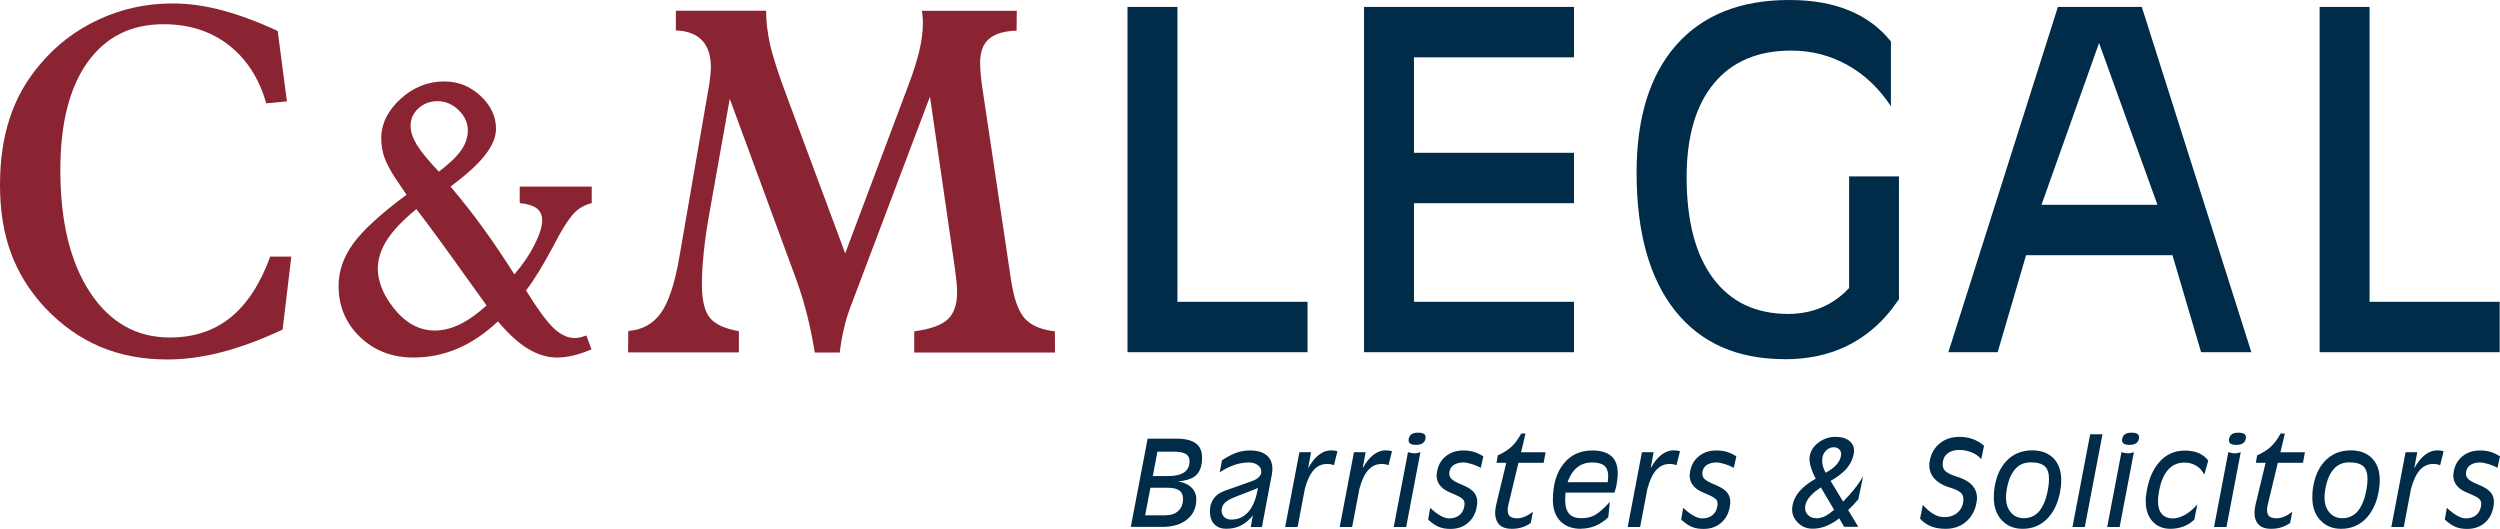
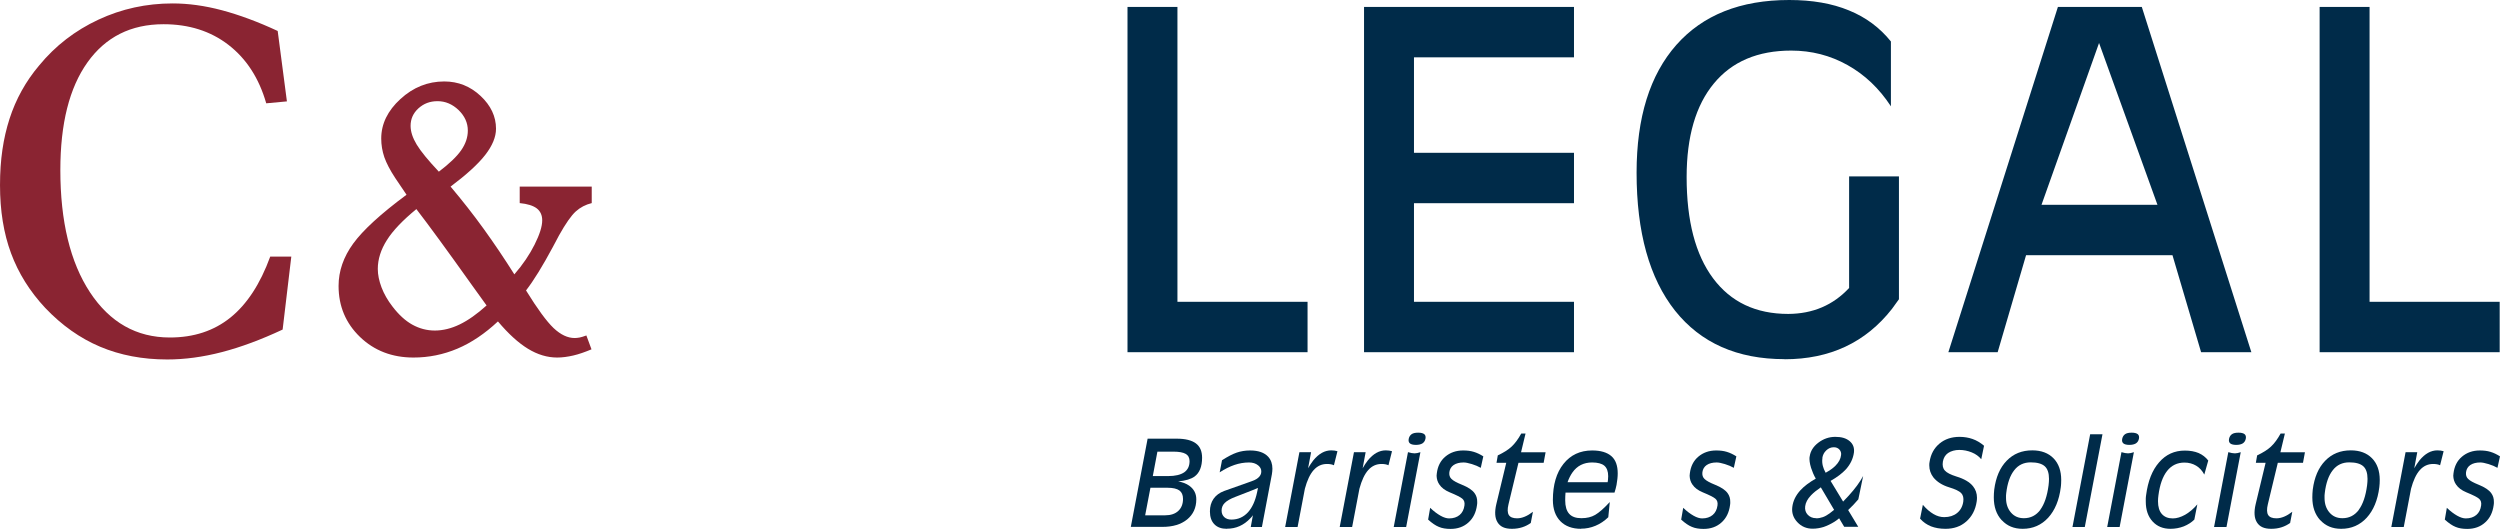
<svg xmlns="http://www.w3.org/2000/svg" viewBox="0 0 233.26 49.34">
  <defs>
    <style>.d{fill:#002b49;}.e{fill:#8a2432;}</style>
  </defs>
  <g id="a" />
  <g id="b">
    <g id="c">
      <g>
        <path class="e" d="M25.2,23.94h1.98l-.81,6.81c-2.01,.94-3.89,1.64-5.66,2.1-1.77,.46-3.47,.69-5.11,.69-2.3,0-4.39-.4-6.26-1.19s-3.58-2-5.12-3.62c-1.44-1.54-2.5-3.24-3.19-5.1s-1.03-3.98-1.03-6.35,.3-4.37,.89-6.2c.59-1.83,1.51-3.49,2.76-4.97,1.52-1.85,3.37-3.27,5.54-4.28S13.66,.32,16.11,.32c1.46,0,3,.21,4.61,.64s3.34,1.07,5.19,1.93l.86,6.57-1.93,.18c-.67-2.34-1.85-4.16-3.52-5.45s-3.69-1.93-6.06-1.93c-3.05,0-5.41,1.19-7.1,3.56s-2.53,5.72-2.53,10.04c0,4.8,.92,8.61,2.77,11.42,1.85,2.8,4.33,4.21,7.45,4.21,2.23,0,4.11-.62,5.65-1.86,1.54-1.24,2.78-3.13,3.71-5.68Z" />
        <path class="e" d="M55.2,32.59c-.62,.26-1.19,.46-1.71,.58-.52,.12-1.03,.19-1.5,.19-.92,0-1.83-.27-2.73-.82-.9-.55-1.83-1.4-2.8-2.55-1.22,1.14-2.48,1.99-3.78,2.54-1.3,.55-2.67,.83-4.1,.83-1.99,0-3.66-.64-4.99-1.92-1.33-1.28-2-2.87-2-4.76,0-1.39,.46-2.71,1.37-3.96,.91-1.25,2.57-2.77,4.97-4.55l-1.06-1.57c-.48-.73-.81-1.37-1.01-1.93-.19-.56-.29-1.14-.29-1.74,0-1.37,.6-2.6,1.79-3.69,1.19-1.09,2.55-1.64,4.09-1.64,1.3,0,2.43,.45,3.39,1.35,.96,.9,1.44,1.92,1.44,3.06,0,.77-.34,1.59-1.01,2.45-.67,.86-1.75,1.84-3.23,2.95,1.08,1.28,2.12,2.6,3.1,3.96,.98,1.36,1.93,2.77,2.85,4.23,.79-.91,1.42-1.84,1.89-2.78,.47-.94,.71-1.69,.71-2.26,0-.48-.17-.85-.5-1.11-.34-.26-.87-.43-1.6-.5v-1.54h6.72v1.54c-.57,.14-1.07,.4-1.49,.78-.42,.38-.94,1.12-1.56,2.23-.13,.23-.32,.59-.58,1.09-.95,1.77-1.78,3.12-2.5,4.05,1.06,1.72,1.92,2.89,2.57,3.51,.66,.62,1.31,.93,1.97,.93,.15,0,.3-.02,.47-.05,.16-.03,.37-.1,.62-.19l.48,1.3Zm-16.34-13.09c-1.28,1.05-2.2,2.01-2.76,2.9-.56,.88-.85,1.78-.85,2.69,0,.55,.12,1.12,.35,1.73,.23,.6,.57,1.2,1.02,1.78,.58,.76,1.2,1.33,1.85,1.69,.65,.36,1.35,.55,2.1,.55s1.54-.19,2.32-.57c.79-.38,1.62-.97,2.51-1.77-.32-.44-.8-1.11-1.44-2-2.2-3.09-3.9-5.42-5.11-6.99Zm2.07-3.47c.99-.75,1.69-1.42,2.1-2.01,.41-.59,.62-1.2,.62-1.84,0-.72-.29-1.35-.86-1.91-.58-.55-1.23-.83-1.96-.83s-1.3,.23-1.79,.67c-.49,.45-.73,.99-.73,1.63,0,.54,.19,1.12,.57,1.75,.38,.63,1.07,1.47,2.06,2.52Z" />
-         <path class="e" d="M58.6,32.86l.02-1.98c1.32-.1,2.34-.67,3.07-1.71,.72-1.04,1.3-2.81,1.72-5.32l2.75-15.89c.01-.06,.03-.14,.04-.24,.09-.66,.13-1.13,.13-1.41,0-1.11-.27-1.96-.82-2.54-.55-.58-1.37-.89-2.45-.93V1h8.42c0,1.01,.13,2.08,.38,3.2,.26,1.12,.77,2.71,1.55,4.78l5.45,14.66,5.89-15.67c.48-1.27,.83-2.37,1.04-3.28s.32-1.77,.32-2.56c0-.13,0-.29-.02-.46s-.04-.4-.07-.66h8.85l-.02,1.85c-1.16,.03-2.01,.29-2.57,.77s-.83,1.22-.83,2.2c0,.41,.03,.87,.08,1.37,.05,.5,.12,1.02,.21,1.55l2.59,17.34c.26,1.77,.7,2.98,1.3,3.64,.6,.65,1.53,1.04,2.79,1.18l.02,1.98h-13.14v-1.98c1.48-.19,2.52-.56,3.11-1.1,.59-.54,.89-1.39,.89-2.55,0-.22-.01-.5-.04-.83s-.09-.83-.18-1.49l-2.31-15.93-7.34,19.42c-.28,.72-.51,1.45-.68,2.2-.18,.75-.31,1.5-.4,2.26h-2.33c-.18-1.14-.41-2.29-.7-3.45s-.62-2.23-.97-3.21l-6.26-17.01-1.89,10.61c-.23,1.27-.41,2.49-.53,3.65s-.18,2.16-.18,3.01c0,1.51,.25,2.56,.74,3.16,.49,.6,1.4,1.02,2.71,1.25v1.98h-10.35Z" />
        <g>
          <path class="d" d="M105.2,32.86V.65h4.66V28.16h12.14v4.7h-16.8Z" />
          <path class="d" d="M127.27,32.86V.65h19.59V5.35h-14.93V14.26h14.93v4.7h-14.93v9.2h14.93v4.7h-19.59Z" />
          <path class="d" d="M166.5,33.51c-4.41,0-7.81-1.51-10.21-4.52-2.39-3.02-3.59-7.31-3.59-12.88,0-5.15,1.24-9.12,3.71-11.92,2.47-2.79,5.98-4.19,10.53-4.19,2.14,0,4,.32,5.57,.97,1.58,.64,2.88,1.61,3.92,2.9v6.05c-1.09-1.67-2.44-2.95-4.05-3.85-1.61-.9-3.36-1.35-5.25-1.35-3.12,0-5.53,1.02-7.22,3.07-1.69,2.04-2.54,4.96-2.54,8.73,0,4.09,.82,7.24,2.47,9.45,1.65,2.21,3.98,3.32,7.01,3.32,2.3-.01,4.19-.82,5.68-2.42v-10.41h4.65v11.46l-.65,.9c-2.46,3.14-5.8,4.7-10.02,4.7Z" />
          <path class="d" d="M192.01,.65h7.83l10.22,32.21h-4.69l-2.67-9.05h-13.66l-2.65,9.05h-4.6L192.01,.65Zm-1.54,18.46h10.83l-5.45-15.1h0l-5.37,15.1Z" />
          <path class="d" d="M216.43,32.86V.65h4.66V28.16h12.14v4.7h-16.8Z" />
        </g>
        <g>
          <path class="d" d="M107.07,40.93h2.73c.8,0,1.39,.15,1.78,.44,.39,.29,.58,.74,.58,1.34,0,.83-.24,1.41-.7,1.75-.33,.24-.84,.39-1.53,.46,.41,.07,.75,.2,1.02,.39,.44,.31,.67,.73,.67,1.28,0,.79-.29,1.41-.86,1.88-.57,.46-1.33,.69-2.3,.69h-2.95l1.57-8.24Zm-.21,7.15h1.86c.52,0,.93-.14,1.22-.41s.44-.64,.44-1.12c0-.36-.11-.62-.34-.79-.23-.16-.59-.25-1.09-.25h-1.61l-.49,2.56Zm.7-3.66h1.43c.67,0,1.16-.12,1.5-.35,.33-.23,.5-.58,.5-1.04,0-.31-.12-.54-.36-.68-.24-.14-.62-.21-1.15-.21h-1.49l-.43,2.28Z" />
          <path class="d" d="M114.47,49.34c-.5,0-.89-.14-1.16-.42-.28-.28-.42-.68-.42-1.2,0-.46,.11-.85,.34-1.18,.23-.33,.56-.57,.99-.73l2.34-.83,.25-.09c.32-.11,.55-.25,.7-.43s.2-.38,.16-.61c-.03-.15-.12-.3-.28-.43-.22-.18-.51-.27-.85-.27-.46,0-.92,.08-1.36,.23-.44,.15-.9,.38-1.38,.69l.22-1.13c.53-.34,.99-.58,1.37-.71,.38-.13,.8-.2,1.25-.2,.77,0,1.33,.2,1.69,.59,.26,.29,.39,.66,.39,1.11,0,.16-.02,.34-.05,.53l-.93,4.91h-1.04l.2-1.1c-.07,.11-.15,.2-.24,.29-.61,.65-1.34,.97-2.17,.97Zm2.9-3.81l-.64,.26-1.49,.58c-.44,.17-.76,.35-.97,.56-.2,.2-.29,.44-.29,.71,0,.26,.09,.46,.25,.61s.38,.23,.66,.23c.62,0,1.14-.23,1.56-.69,.39-.44,.67-1.05,.84-1.85l.08-.39Z" />
          <path class="d" d="M121.24,42.19h1.09l-.28,1.5c.16-.28,.32-.52,.49-.74,.51-.62,1.06-.93,1.67-.93,.22,0,.41,.03,.58,.08l-.33,1.31c-.17-.08-.38-.12-.65-.12-.49,0-.9,.19-1.24,.57-.34,.38-.61,.96-.82,1.74l-.68,3.57h-1.16l1.33-6.98Z" />
          <path class="d" d="M126.33,42.19h1.09l-.28,1.5c.16-.28,.32-.52,.49-.74,.51-.62,1.06-.93,1.67-.93,.22,0,.41,.03,.58,.08l-.33,1.31c-.17-.08-.38-.12-.65-.12-.49,0-.9,.19-1.24,.57-.34,.38-.61,.96-.82,1.74l-.68,3.57h-1.16l1.33-6.98Z" />
          <path class="d" d="M131.38,42.19c.23,.07,.43,.11,.61,.11,.15,0,.33-.04,.54-.11l-1.33,6.98h-1.16l1.33-6.98Zm.95-1.82c.26,0,.45,.05,.56,.14s.15,.24,.11,.43c-.04,.19-.13,.33-.28,.43-.15,.09-.35,.14-.61,.14s-.45-.05-.56-.14c-.11-.09-.15-.24-.11-.43,.04-.19,.13-.33,.27-.43s.35-.14,.61-.14Z" />
          <path class="d" d="M138.16,43.65c-.23-.13-.5-.25-.83-.35-.33-.1-.58-.15-.77-.15-.38,0-.69,.08-.93,.24-.23,.16-.36,.38-.4,.67-.03,.26,.03,.47,.2,.63,.16,.16,.48,.34,.98,.54,.57,.23,.96,.49,1.17,.78,.17,.23,.26,.51,.25,.84,0,.09,0,.18-.02,.28-.09,.68-.35,1.22-.8,1.62-.44,.4-1,.6-1.67,.6-.42,0-.79-.06-1.09-.19-.3-.12-.64-.35-1-.68l.19-1.1c.34,.33,.67,.57,.97,.74,.3,.17,.57,.25,.8,.25,.4,0,.73-.11,.98-.32,.25-.21,.4-.51,.45-.89,.04-.28-.03-.49-.2-.63-.16-.14-.56-.34-1.19-.6-.43-.18-.75-.42-.95-.72-.17-.24-.25-.52-.26-.82l.02-.22c.08-.66,.34-1.18,.79-1.56s1-.58,1.67-.58c.37,0,.7,.04,.99,.13,.3,.09,.59,.23,.89,.42l-.24,1.08Z" />
          <path class="d" d="M142.85,48.78c-.51,.37-1.1,.56-1.78,.56s-1.09-.2-1.34-.6c-.25-.4-.29-.96-.12-1.69l.93-3.87h-.91l.12-.69c.55-.26,.98-.53,1.29-.82s.61-.69,.9-1.22h.4l-.42,1.75h2.29l-.18,.98h-2.35l-.93,3.87c-.11,.45-.1,.79,.03,1,.13,.21,.39,.31,.77,.31,.47,0,.96-.21,1.48-.61l-.2,1.03Z" />
          <path class="d" d="M147.52,49.34c-.82,0-1.47-.24-1.93-.71s-.7-1.13-.7-1.98c0-1.42,.33-2.54,.99-3.37,.66-.83,1.55-1.25,2.68-1.25,.79,0,1.39,.18,1.79,.53s.59,.89,.59,1.61c0,.16-.01,.33-.03,.51-.02,.18-.05,.37-.08,.56-.05,.24-.11,.48-.19,.72h-4.57c-.02,.23-.03,.47-.03,.72,0,.56,.12,.98,.37,1.26,.25,.28,.63,.41,1.14,.41s.93-.1,1.29-.31,.82-.61,1.36-1.2l-.14,1.42c-.37,.36-.77,.62-1.2,.8s-.88,.27-1.36,.27Zm2.48-4.35l.03-.2c.01-.12,.02-.24,.02-.36,0-.45-.12-.77-.36-.98-.24-.2-.62-.3-1.15-.3h.01c-.78,0-1.4,.31-1.84,.94-.18,.26-.33,.56-.45,.9h3.74Z" />
-           <path class="d" d="M153.2,42.19h1.09l-.28,1.5c.16-.28,.32-.52,.49-.74,.51-.62,1.06-.93,1.67-.93,.22,0,.41,.03,.58,.08l-.33,1.31c-.17-.08-.38-.12-.65-.12-.49,0-.9,.19-1.24,.57-.34,.38-.61,.96-.82,1.74l-.68,3.57h-1.16l1.33-6.98Z" />
          <path class="d" d="M161.77,43.65c-.23-.13-.5-.25-.83-.35-.33-.1-.58-.15-.77-.15-.38,0-.69,.08-.93,.24-.23,.16-.36,.38-.4,.67-.03,.26,.03,.47,.2,.63,.16,.16,.48,.34,.98,.54,.57,.23,.96,.49,1.17,.78,.17,.23,.26,.51,.25,.84,0,.09,0,.18-.02,.28-.09,.68-.35,1.22-.8,1.62-.44,.4-1,.6-1.67,.6-.42,0-.79-.06-1.09-.19-.3-.12-.64-.35-1-.68l.19-1.1c.34,.33,.67,.57,.97,.74,.3,.17,.57,.25,.8,.25,.4,0,.73-.11,.98-.32,.25-.21,.4-.51,.45-.89,.04-.28-.03-.49-.2-.63-.16-.14-.56-.34-1.19-.6-.43-.18-.75-.42-.95-.72-.17-.24-.25-.52-.26-.82l.02-.22c.08-.66,.34-1.18,.79-1.56s1-.58,1.67-.58c.37,0,.7,.04,.99,.13,.3,.09,.59,.23,.89,.42l-.24,1.08Z" />
          <path class="d" d="M168.85,42.61c.06-.5,.33-.94,.8-1.3s1-.55,1.59-.55,1.02,.13,1.34,.4c.32,.27,.45,.62,.4,1.06-.08,.58-.33,1.1-.75,1.57-.35,.38-.83,.74-1.43,1.08l1.17,1.93,.52-.55c.61-.67,1.06-1.29,1.35-1.84l-.45,2.18c-.29,.34-.6,.67-.95,1l.94,1.56h-1.31l-.47-.79c-.17,.14-.32,.25-.45,.33-.34,.21-.68,.37-1,.48-.33,.1-.67,.16-1.02,.16-.57,0-1.05-.2-1.43-.61-.38-.4-.54-.88-.47-1.42,.07-.57,.33-1.09,.76-1.56,.35-.38,.83-.74,1.43-1.08-.19-.33-.33-.67-.44-1.01-.13-.42-.17-.77-.14-1.04Zm.61,5.75c.21,0,.42-.04,.62-.11s.41-.19,.63-.35l.42-.33-1.24-2.1c-.37,.25-.67,.49-.91,.74-.33,.34-.51,.69-.55,1.03-.04,.31,.04,.58,.24,.79,.2,.21,.46,.32,.79,.32Zm.58-5.62c-.04,.26-.02,.5,.04,.74,.05,.19,.13,.4,.26,.63,.38-.21,.68-.42,.91-.65,.31-.31,.49-.64,.53-1,.03-.2-.03-.38-.16-.52s-.3-.21-.52-.21c-.27,0-.5,.1-.71,.3-.2,.19-.32,.43-.36,.71Z" />
          <path class="d" d="M184.85,42.84c-.22-.27-.51-.48-.88-.63s-.76-.23-1.16-.23-.77,.1-1.05,.29c-.27,.19-.42,.46-.48,.79-.06,.37,0,.65,.19,.85,.18,.2,.53,.38,1.07,.55,.73,.22,1.25,.53,1.55,.91,.24,.3,.37,.66,.37,1.07,0,.12-.01,.24-.03,.37-.12,.78-.45,1.39-.97,1.85-.52,.46-1.17,.68-1.94,.68-.51,0-.96-.08-1.35-.23-.39-.16-.73-.39-1.02-.72l.26-1.29c.32,.38,.65,.66,.99,.86s.67,.29,1,.29c.49,0,.89-.13,1.2-.38,.31-.25,.51-.6,.58-1.05,.05-.35-.01-.62-.19-.81-.18-.19-.56-.37-1.12-.54-.66-.2-1.15-.52-1.48-.93-.25-.33-.38-.7-.38-1.12,0-.11,0-.22,.03-.34,.11-.71,.42-1.27,.92-1.69s1.13-.63,1.87-.63c.44,0,.85,.07,1.22,.2s.73,.34,1.07,.63l-.26,1.25Z" />
          <path class="d" d="M186.76,48.53c-.49-.54-.73-1.24-.73-2.12v-.02c0-.1,0-.22,.01-.35s.02-.25,.03-.36c.15-1.15,.53-2.04,1.16-2.69s1.42-.97,2.39-.97c.84,0,1.5,.25,1.98,.74s.72,1.17,.72,2.02c0,.11,0,.22-.01,.34,0,.12-.02,.23-.03,.34-.15,1.21-.55,2.16-1.18,2.85-.63,.68-1.42,1.03-2.38,1.03-.81,0-1.45-.27-1.94-.8Zm3.6-.96c.39-.52,.65-1.29,.78-2.29,.01-.12,.03-.23,.03-.32s.01-.19,.01-.28c0-.54-.13-.94-.4-1.18-.27-.24-.7-.36-1.31-.36-.63,0-1.15,.24-1.53,.73-.39,.49-.64,1.2-.75,2.14-.01,.07-.02,.14-.02,.22,0,.08,0,.16,0,.22,0,.56,.15,1.01,.46,1.37s.71,.53,1.21,.53c.63,0,1.14-.26,1.54-.79Z" />
          <path class="d" d="M195.02,40.52h1.15l-1.65,8.65h-1.15l1.65-8.65Z" />
          <path class="d" d="M197.95,42.19c.23,.07,.43,.11,.61,.11,.15,0,.33-.04,.54-.11l-1.33,6.98h-1.16l1.33-6.98Zm.95-1.82c.26,0,.45,.05,.56,.14s.15,.24,.11,.43c-.04,.19-.13,.33-.28,.43-.15,.09-.35,.14-.61,.14s-.45-.05-.56-.14c-.11-.09-.15-.24-.11-.43,.04-.19,.13-.33,.27-.43s.35-.14,.61-.14Z" />
          <path class="d" d="M204.75,48.47c-.27,.27-.6,.48-.99,.64-.39,.15-.81,.23-1.25,.23-.69,0-1.25-.23-1.67-.69s-.63-1.08-.63-1.84c0-.09,0-.19,0-.3,0-.11,.02-.21,.03-.31,.17-1.31,.57-2.33,1.21-3.06,.64-.74,1.44-1.1,2.41-1.1,.49,0,.92,.08,1.28,.23,.36,.16,.66,.39,.9,.7l-.37,1.31c-.19-.36-.44-.64-.76-.83s-.68-.29-1.09-.29c-.67,0-1.21,.26-1.62,.78-.41,.52-.68,1.28-.81,2.28-.01,.09-.02,.19-.03,.28,0,.09-.01,.18-.01,.27,0,.52,.12,.92,.36,1.19,.24,.27,.58,.41,1.02,.41,.37,0,.75-.12,1.15-.34,.4-.23,.78-.55,1.14-.97l-.28,1.42Z" />
          <path class="d" d="M207.92,42.19c.23,.07,.43,.11,.61,.11,.15,0,.33-.04,.54-.11l-1.33,6.98h-1.16l1.33-6.98Zm.95-1.82c.26,0,.45,.05,.56,.14s.15,.24,.11,.43c-.04,.19-.13,.33-.28,.43-.15,.09-.35,.14-.61,.14s-.45-.05-.56-.14c-.11-.09-.15-.24-.11-.43,.04-.19,.13-.33,.27-.43s.35-.14,.61-.14Z" />
          <path class="d" d="M213.7,48.78c-.51,.37-1.1,.56-1.78,.56s-1.09-.2-1.34-.6c-.25-.4-.29-.96-.12-1.69l.93-3.87h-.91l.12-.69c.55-.26,.98-.53,1.29-.82s.61-.69,.9-1.22h.4l-.42,1.75h2.29l-.18,.98h-2.35l-.93,3.87c-.11,.45-.1,.79,.03,1,.13,.21,.39,.31,.77,.31,.47,0,.96-.21,1.48-.61l-.2,1.03Z" />
          <path class="d" d="M216.48,48.53c-.49-.54-.73-1.24-.73-2.12v-.02c0-.1,0-.22,.01-.35s.02-.25,.03-.36c.15-1.15,.53-2.04,1.16-2.69s1.42-.97,2.39-.97c.84,0,1.5,.25,1.98,.74s.72,1.17,.72,2.02c0,.11,0,.22-.01,.34s-.02,.23-.03,.34c-.15,1.21-.55,2.16-1.18,2.85-.63,.68-1.42,1.03-2.38,1.03-.81,0-1.45-.27-1.94-.8Zm3.6-.96c.39-.52,.65-1.29,.78-2.29,.01-.12,.03-.23,.03-.32s.01-.19,.01-.28c0-.54-.13-.94-.4-1.18-.27-.24-.7-.36-1.31-.36-.63,0-1.15,.24-1.53,.73-.39,.49-.64,1.2-.75,2.14-.01,.07-.02,.14-.02,.22,0,.08,0,.16,0,.22,0,.56,.15,1.01,.46,1.37s.71,.53,1.21,.53c.63,0,1.14-.26,1.54-.79Z" />
          <path class="d" d="M224.45,42.19h1.09l-.28,1.5c.16-.28,.32-.52,.49-.74,.51-.62,1.06-.93,1.67-.93,.22,0,.41,.03,.58,.08l-.33,1.31c-.17-.08-.38-.12-.65-.12-.49,0-.9,.19-1.24,.57-.34,.38-.61,.96-.82,1.74l-.68,3.57h-1.16l1.33-6.98Z" />
          <path class="d" d="M233.02,43.65c-.23-.13-.5-.25-.83-.35-.33-.1-.58-.15-.77-.15-.38,0-.69,.08-.93,.24-.23,.16-.36,.38-.4,.67-.03,.26,.03,.47,.2,.63,.16,.16,.48,.34,.98,.54,.57,.23,.96,.49,1.17,.78,.17,.23,.26,.51,.25,.84,0,.09,0,.18-.02,.28-.09,.68-.35,1.22-.8,1.62-.44,.4-1,.6-1.67,.6-.42,0-.79-.06-1.09-.19-.3-.12-.64-.35-1-.68l.19-1.1c.34,.33,.67,.57,.97,.74,.3,.17,.57,.25,.8,.25,.4,0,.73-.11,.98-.32,.25-.21,.4-.51,.45-.89,.04-.28-.03-.49-.2-.63-.16-.14-.56-.34-1.19-.6-.43-.18-.75-.42-.95-.72-.17-.24-.25-.52-.26-.82l.02-.22c.08-.66,.34-1.18,.79-1.56s1-.58,1.67-.58c.37,0,.7,.04,.99,.13,.3,.09,.59,.23,.89,.42l-.24,1.08Z" />
        </g>
      </g>
    </g>
  </g>
</svg>